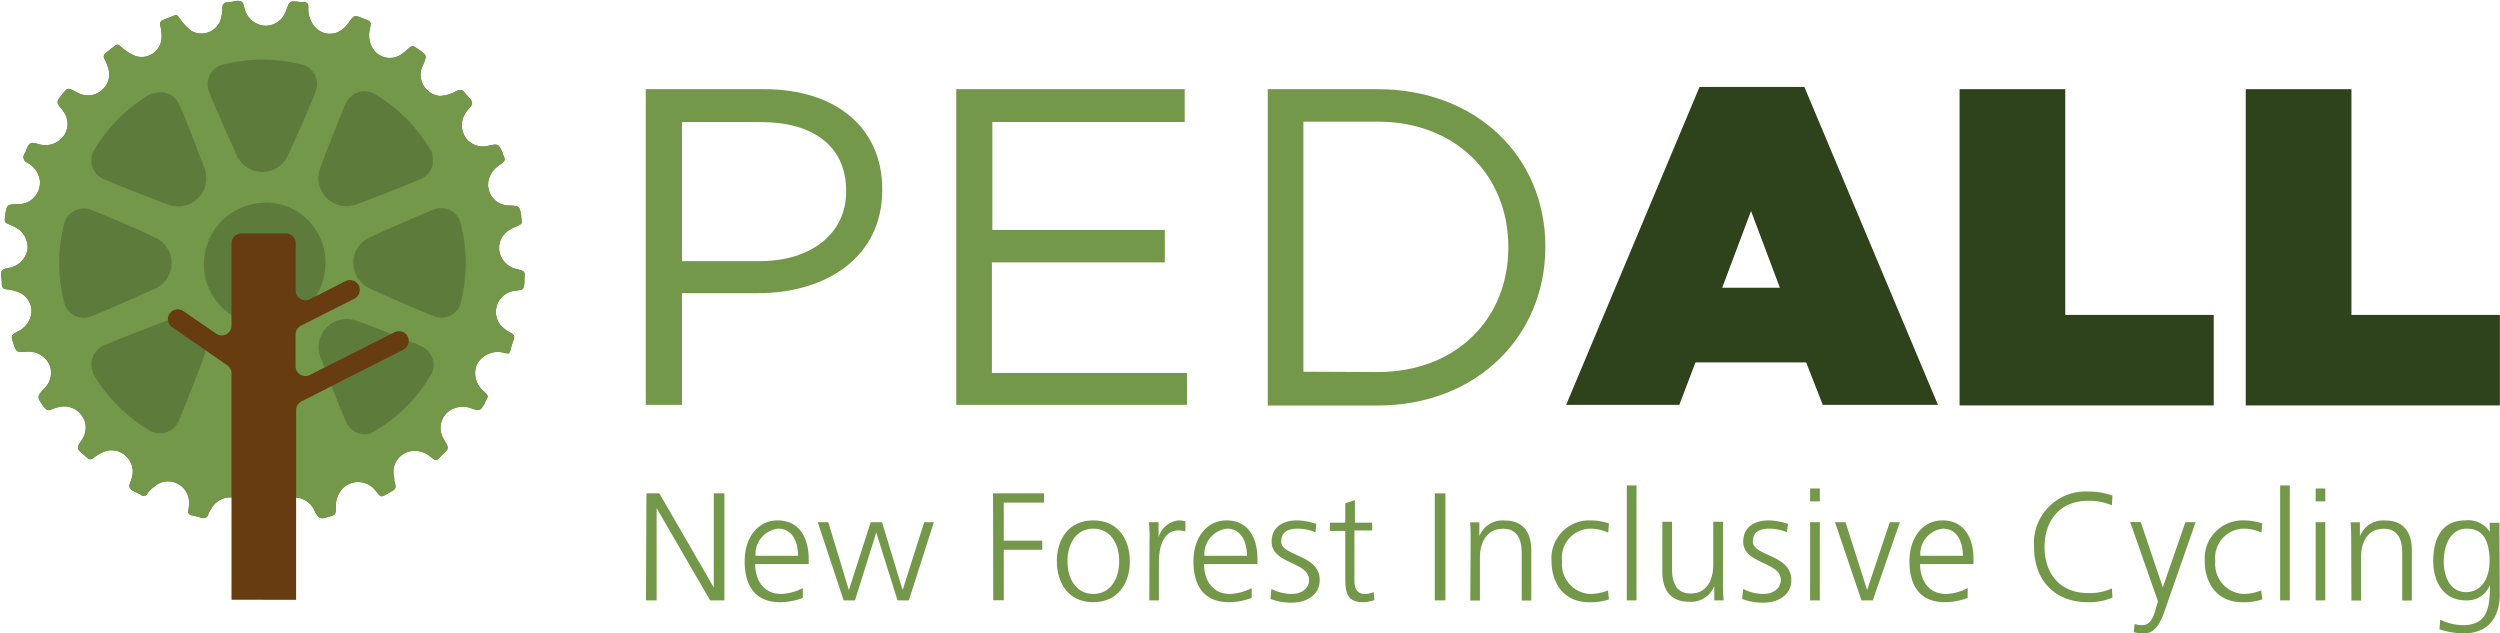
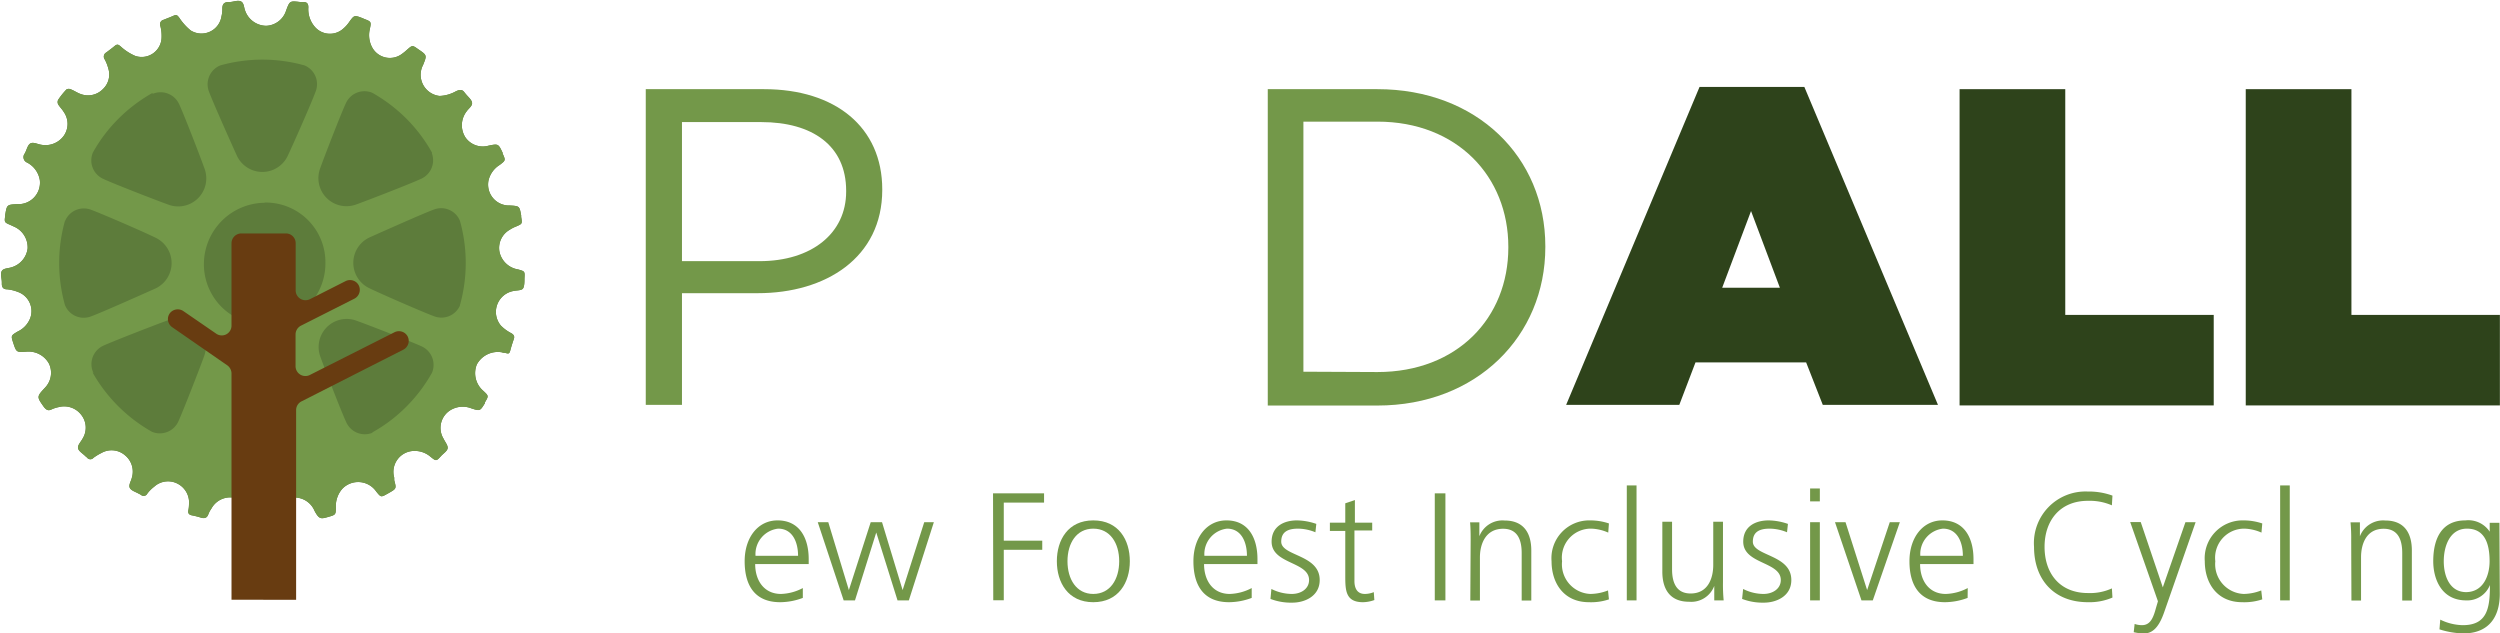
<svg xmlns="http://www.w3.org/2000/svg" id="Layer_1" data-name="Layer 1" viewBox="0 0 220.94 55.98">
  <defs>
    <style>.cls-1{fill:#739849;}.cls-2{fill:#2e431b;}.cls-3{fill:#5d7c3b;}.cls-4{fill:#683c11;}</style>
  </defs>
  <path class="cls-1" d="M251.8,403.1h10.45c6.3,0,10.45,3.35,10.45,8.86V412c0,6-5,9.13-11,9.13H255V431H251.8Zm10.05,15.2c4.63,0,7.66-2.48,7.66-6.14v-.08c0-4-3-6.07-7.5-6.07H255V418.3Z" transform="translate(-194.73 -395.22)" />
-   <path class="cls-1" d="M279.24,403.1h20.19V406h-17v9.54h15.24v2.87H282.39v9.77h17.24V431H279.24Z" transform="translate(-194.73 -395.22)" />
  <path class="cls-1" d="M306.77,403.1h9.69c8.78,0,14.84,6,14.84,13.88v.08c0,7.86-6.06,14-14.84,14h-9.69Zm9.69,25c7.06,0,11.57-4.79,11.57-11v-.08c0-6.18-4.51-11.05-11.57-11.05h-6.54v22.1Z" transform="translate(-194.73 -395.22)" />
  <path class="cls-2" d="M344.93,402.9h9.26L366,431H355.82l-1.47-3.75h-9.78L343.14,431h-10Zm7.1,17.75-2.55-6.78-2.55,6.78Z" transform="translate(-194.73 -395.22)" />
  <path class="cls-2" d="M367.91,403.1h9.34v19.95h13.12v8H367.91Z" transform="translate(-194.73 -395.22)" />
  <path class="cls-2" d="M393.2,403.1h9.34v19.95h13.12v8H393.2Z" transform="translate(-194.73 -395.22)" />
-   <path class="cls-1" d="M251.86,438.82H253l4.81,8.32h0v-8.32h.94v9.46h-1.26l-4.73-8.15h0v8.15h-.94Z" transform="translate(-194.73 -395.22)" />
  <path class="cls-1" d="M265.68,448.06a5.72,5.72,0,0,1-2,.38c-2.29,0-3.14-1.54-3.14-3.62s1.16-3.61,2.91-3.61c1.95,0,2.75,1.57,2.75,3.42v.44h-4.73c0,1.46.79,2.64,2.28,2.64a4.37,4.37,0,0,0,1.93-.52Zm-.42-3.72c0-1.21-.49-2.4-1.76-2.4a2.26,2.26,0,0,0-2,2.4Z" transform="translate(-194.73 -395.22)" />
  <path class="cls-1" d="M275.05,448.28h-1l-1.88-6h0l-1.88,6h-1L267,441.37h.93l1.82,6h0l1.93-6h1l1.82,6h0l1.91-6h.85Z" transform="translate(-194.73 -395.22)" />
  <path class="cls-1" d="M282.49,438.82H287v.82h-3.56V443h3.4v.81h-3.4v4.46h-.93Z" transform="translate(-194.73 -395.22)" />
  <path class="cls-1" d="M291.35,441.21c2.24,0,3.23,1.73,3.23,3.61s-1,3.62-3.23,3.62-3.22-1.74-3.22-3.62S289.12,441.21,291.35,441.21Zm0,6.5c1.49,0,2.29-1.29,2.29-2.89s-.8-2.88-2.29-2.88-2.28,1.29-2.28,2.88S289.86,447.71,291.35,447.71Z" transform="translate(-194.73 -395.22)" />
-   <path class="cls-1" d="M296.32,442.91a11.21,11.21,0,0,0-.06-1.54h.86v1.33h0a2.07,2.07,0,0,1,1.78-1.49,2.47,2.47,0,0,1,.59.08v.89a2.33,2.33,0,0,0-.62-.08c-1.35,0-1.72,1.52-1.72,2.76v3.42h-.85Z" transform="translate(-194.73 -395.22)" />
  <path class="cls-1" d="M305.35,448.06a5.77,5.77,0,0,1-2,.38c-2.29,0-3.15-1.54-3.15-3.62s1.17-3.61,2.92-3.61c1.95,0,2.74,1.57,2.74,3.42v.44h-4.72c0,1.46.78,2.64,2.27,2.64a4.41,4.41,0,0,0,1.94-.52Zm-.42-3.72c0-1.21-.49-2.4-1.76-2.4a2.26,2.26,0,0,0-2,2.4Z" transform="translate(-194.73 -395.22)" />
  <path class="cls-1" d="M307.09,447.27a4.05,4.05,0,0,0,1.8.44c.82,0,1.53-.45,1.53-1.23,0-1.64-3.31-1.39-3.31-3.39,0-1.37,1.11-1.88,2.24-1.88a5.44,5.44,0,0,1,1.71.31l-.08.74a4.11,4.11,0,0,0-1.53-.32c-.88,0-1.49.27-1.49,1.15,0,1.29,3.4,1.12,3.4,3.39,0,1.46-1.37,2-2.41,2a5.08,5.08,0,0,1-1.94-.33Z" transform="translate(-194.73 -395.22)" />
  <path class="cls-1" d="M316,442.1h-1.57v4.47c0,.62.23,1.14.92,1.14a2.09,2.09,0,0,0,.79-.16l.05.7a3.11,3.11,0,0,1-1,.19c-1.52,0-1.57-1-1.57-2.3v-4h-1.36v-.73h1.36V439.7l.85-.29v2H316Z" transform="translate(-194.73 -395.22)" />
  <path class="cls-1" d="M321.53,438.82h.94v9.46h-.94Z" transform="translate(-194.73 -395.22)" />
  <path class="cls-1" d="M324.7,443c0-.52,0-1.06-.05-1.62h.82v1.23h0a2.19,2.19,0,0,1,2.23-1.39c1.71,0,2.36,1.14,2.36,2.65v4.42h-.85v-4.2c0-1.3-.46-2.14-1.64-2.14-1.56,0-2.05,1.37-2.05,2.52v3.82h-.85Z" transform="translate(-194.73 -395.22)" />
  <path class="cls-1" d="M336.86,442.29a4,4,0,0,0-1.48-.35,2.56,2.56,0,0,0-2.6,2.88,2.62,2.62,0,0,0,2.5,2.89,4.38,4.38,0,0,0,1.56-.31l.08.79a4.93,4.93,0,0,1-1.77.25c-2.22,0-3.3-1.69-3.3-3.62a3.34,3.34,0,0,1,3.41-3.61,5.17,5.17,0,0,1,1.66.27Z" transform="translate(-194.73 -395.22)" />
  <path class="cls-1" d="M338.5,438.12h.86v10.16h-.86Z" transform="translate(-194.73 -395.22)" />
  <path class="cls-1" d="M347,446.65a15.08,15.08,0,0,0,.06,1.63h-.83V447h0a2.17,2.17,0,0,1-2.23,1.4c-1.71,0-2.36-1.14-2.36-2.66v-4.41h.86v4.2c0,1.3.46,2.14,1.64,2.14,1.55,0,2-1.37,2-2.52v-3.82H347Z" transform="translate(-194.73 -395.22)" />
  <path class="cls-1" d="M348.78,447.27a4,4,0,0,0,1.8.44c.81,0,1.53-.45,1.53-1.23,0-1.64-3.32-1.39-3.32-3.39,0-1.37,1.11-1.88,2.25-1.88a5.44,5.44,0,0,1,1.7.31l-.08.74a4.07,4.07,0,0,0-1.53-.32c-.88,0-1.49.27-1.49,1.15,0,1.29,3.4,1.12,3.4,3.39,0,1.46-1.37,2-2.41,2a5.11,5.11,0,0,1-1.94-.33Z" transform="translate(-194.73 -395.22)" />
  <path class="cls-1" d="M355.56,439.53h-.86v-1.14h.86Zm-.86,1.84h.86v6.91h-.86Z" transform="translate(-194.73 -395.22)" />
  <path class="cls-1" d="M360.24,448.28h-1l-2.34-6.91h.93l1.91,6h0l2-6h.89Z" transform="translate(-194.73 -395.22)" />
  <path class="cls-1" d="M368.62,448.06a5.78,5.78,0,0,1-2,.38c-2.28,0-3.14-1.54-3.14-3.62s1.17-3.61,2.91-3.61c1.95,0,2.75,1.57,2.75,3.42v.44h-4.72c0,1.46.78,2.64,2.27,2.64a4.41,4.41,0,0,0,1.94-.52Zm-.42-3.72c0-1.21-.49-2.4-1.76-2.4a2.26,2.26,0,0,0-2,2.4Z" transform="translate(-194.73 -395.22)" />
  <path class="cls-1" d="M381.37,439.88a4.94,4.94,0,0,0-2.12-.4c-2.45,0-3.83,1.73-3.83,4.07s1.34,4.08,3.83,4.08a4.62,4.62,0,0,0,2.12-.41l.05.81a5.12,5.12,0,0,1-2.17.41c-3,0-4.76-2-4.76-4.89a4.56,4.56,0,0,1,4.76-4.89,6.07,6.07,0,0,1,2.17.36Z" transform="translate(-194.73 -395.22)" />
  <path class="cls-1" d="M385.87,447.13h0l2-5.76h.9L386,449.3c-.33.95-.82,1.9-1.78,1.9a4,4,0,0,1-.92-.11l.08-.73a1.9,1.9,0,0,0,.64.11c.73,0,1-.61,1.24-1.5l.18-.61-2.45-7h.93Z" transform="translate(-194.73 -395.22)" />
  <path class="cls-1" d="M394.59,442.29a4,4,0,0,0-1.48-.35,2.57,2.57,0,0,0-2.6,2.88,2.63,2.63,0,0,0,2.51,2.89,4.37,4.37,0,0,0,1.55-.31l.09.79a5,5,0,0,1-1.78.25c-2.22,0-3.3-1.69-3.3-3.62a3.35,3.35,0,0,1,3.41-3.61,5.25,5.25,0,0,1,1.67.27Z" transform="translate(-194.73 -395.22)" />
  <path class="cls-1" d="M396.24,438.12h.85v10.16h-.85Z" transform="translate(-194.73 -395.22)" />
-   <path class="cls-1" d="M400.23,439.53h-.85v-1.14h.85Zm-.85,1.84h.85v6.91h-.85Z" transform="translate(-194.73 -395.22)" />
  <path class="cls-1" d="M402.52,443a15,15,0,0,0-.06-1.62h.83v1.23h0a2.2,2.2,0,0,1,2.24-1.39c1.71,0,2.35,1.14,2.35,2.65v4.42h-.85v-4.2c0-1.3-.46-2.14-1.64-2.14-1.55,0-2,1.37-2,2.52v3.82h-.85Z" transform="translate(-194.73 -395.22)" />
  <path class="cls-1" d="M415.65,447.71c0,1.92-.87,3.49-3.24,3.49a7.58,7.58,0,0,1-2.09-.36l.07-.86a4.71,4.71,0,0,0,2,.49c2.2,0,2.39-1.6,2.39-3.55h0a2.15,2.15,0,0,1-2.1,1.36c-2.21,0-2.91-1.93-2.91-3.46,0-2.09.81-3.61,2.84-3.61a2.26,2.26,0,0,1,2.15,1h0v-.79h.86Zm-3-.16c1.55,0,2.1-1.47,2.1-2.73,0-1.66-.49-2.88-2-2.88s-2.05,1.54-2.05,2.88S411.24,447.55,412.69,447.55Z" transform="translate(-194.73 -395.22)" />
  <path class="cls-3" d="M224.41,440c0,.71,0,.71-.66.9s-.81.23-1.22-.53a1.92,1.92,0,0,0-2.59-1,2.16,2.16,0,0,0-1.09,1.57c-.15.64-.15.64-.81.66-.88,0-.88,0-1.08-.8a1.9,1.9,0,0,0-3.55-.63,2.23,2.23,0,0,0-.26.48c-.12.35-.35.42-.68.31a7.19,7.19,0,0,0-.8-.2c-.27-.06-.34-.21-.29-.46a2.42,2.42,0,0,0,.05-.47,1.87,1.87,0,0,0-1-1.86,1.82,1.82,0,0,0-2.07.26,3.2,3.2,0,0,0-.61.61.36.36,0,0,1-.57.11,1.4,1.4,0,0,0-.17-.09c-.29-.17-.69-.28-.81-.53s.11-.58.18-.88a1.86,1.86,0,0,0-.61-2,1.81,1.81,0,0,0-2.07-.2,4.63,4.63,0,0,0-.71.43.36.36,0,0,1-.55,0,.93.93,0,0,0-.15-.13c-.23-.24-.6-.44-.66-.71s.24-.56.39-.84a1.83,1.83,0,0,0-.11-2.12,1.9,1.9,0,0,0-2-.68,2.82,2.82,0,0,0-.64.21c-.31.15-.47,0-.65-.21-.65-.92-.66-.91.09-1.72a1.89,1.89,0,0,0,.35-2.12,2.06,2.06,0,0,0-2-1.06c-.88.06-.88.06-1.16-.78v0c-.21-.64-.21-.64.39-1a2.17,2.17,0,0,0,1.11-1.18,1.8,1.8,0,0,0-1.09-2.32,3.56,3.56,0,0,0-.95-.23c-.31,0-.46-.15-.47-.46,0-.05,0-.1,0-.16,0-.34-.15-.75,0-1s.57-.23.87-.33a2,2,0,0,0,1.41-1.65,2,2,0,0,0-1.22-1.95l-.28-.13c-.56-.24-.56-.24-.48-.83,0,0,0,0,0-.07.15-.9.15-.9,1.06-.95a1.9,1.9,0,0,0,2-2.12,2.14,2.14,0,0,0-1.12-1.55.52.52,0,0,1-.21-.81c.17-.3.24-.73.49-.88s.63.06.95.11a2,2,0,0,0,2-.78,1.82,1.82,0,0,0,0-2.12c-.14-.24-.35-.43-.49-.67a.44.44,0,0,1,0-.4,6.48,6.48,0,0,1,.74-.92.44.44,0,0,1,.39,0c.31.12.58.32.89.42a1.84,1.84,0,0,0,1.94-.45,1.77,1.77,0,0,0,.47-1.82,3.5,3.5,0,0,0-.32-.81.41.41,0,0,1,.14-.6c.25-.19.51-.38.75-.58s.35-.1.54.06a4.59,4.59,0,0,0,1.27.82,1.76,1.76,0,0,0,2.33-1.65,3.51,3.51,0,0,0-.11-1,.4.4,0,0,1,.29-.54c.29-.12.59-.23.88-.36s.36,0,.51.19a5,5,0,0,0,1,1.11,1.79,1.79,0,0,0,2.72-1.23,2.79,2.79,0,0,0,.08-.7c0-.38.14-.56.51-.58l.12,0c.33,0,.71-.19,1-.06s.27.53.38.81a2,2,0,0,0,1.87,1.35,1.93,1.93,0,0,0,1.76-1.36c.32-.85.32-.85,1.25-.74a2.51,2.51,0,0,0,.27,0c.33,0,.45.16.44.5a2.36,2.36,0,0,0,.59,1.71,1.76,1.76,0,0,0,2.52.12,2.91,2.91,0,0,0,.47-.52c.48-.67.47-.67,1.24-.37l.11.05c.64.25.64.25.5.92a2.28,2.28,0,0,0,.18,1.54,1.78,1.78,0,0,0,2.67.63,4.7,4.7,0,0,0,.43-.35c.49-.43.48-.43,1-.06.78.53.78.53.43,1.39a1.88,1.88,0,0,0,1.46,2.74,3.2,3.2,0,0,0,1.44-.41c.36-.17.58-.18.79.14l.08.09c.2.26.53.51.56.79s-.31.5-.48.75a2,2,0,0,0-.11,2.3,1.87,1.87,0,0,0,2.06.73c.85-.17.85-.17,1.23.63a.25.25,0,0,0,0,.07c.27.6.27.6-.25,1a2.2,2.2,0,0,0-1,1.39,1.85,1.85,0,0,0,1.89,2.2c.85.05.85.05,1,.89l0,.12c.1.62.1.61-.46.85a3,3,0,0,0-.56.29,1.85,1.85,0,0,0-.91,1.88,2,2,0,0,0,1.65,1.62c.6.17.61.16.57.79,0,.3,0,.68-.12.88s-.53.17-.81.23A1.88,1.88,0,0,0,239,424a3.62,3.62,0,0,0,.92.67c.23.14.3.28.22.51s-.22.65-.31,1-.19.29-.41.24-.21,0-.31-.06a2.11,2.11,0,0,0-2.24,1.07,2.06,2.06,0,0,0,.58,2.34c.47.44.47.44.14,1l0,.07c-.44.72-.44.72-1.23.46a2.07,2.07,0,0,0-1.62.06,1.84,1.84,0,0,0-.8,2.65c.13.28.39.58.35.83s-.37.45-.58.68c-.43.47-.43.47-.94.06a2.14,2.14,0,0,0-1.42-.51,1.85,1.85,0,0,0-1.78,2.36c0,.07,0,.15,0,.23.2.74.2.74-.48,1.13l-.11.06c-.58.33-.58.33-1-.19a1.94,1.94,0,0,0-3-.24A2.32,2.32,0,0,0,224.41,440Z" transform="translate(-194.73 -395.22)" />
  <path class="cls-1" d="M224.41,440c0,.71,0,.71-.66.9s-.81.23-1.22-.53a1.92,1.92,0,0,0-2.59-1,2.16,2.16,0,0,0-1.09,1.57c-.15.64-.15.64-.81.66-.88,0-.88,0-1.08-.8a1.9,1.9,0,0,0-3.55-.63,2.23,2.23,0,0,0-.26.48c-.12.35-.35.42-.68.31a7.19,7.19,0,0,0-.8-.2c-.27-.06-.34-.21-.29-.46a2.42,2.42,0,0,0,.05-.47,1.87,1.87,0,0,0-1-1.86,1.82,1.82,0,0,0-2.07.26,3.2,3.2,0,0,0-.61.61.36.36,0,0,1-.57.11,1.4,1.4,0,0,0-.17-.09c-.29-.17-.69-.28-.81-.53s.11-.58.18-.88a1.86,1.86,0,0,0-.61-2,1.81,1.81,0,0,0-2.07-.2,4.63,4.63,0,0,0-.71.43.36.36,0,0,1-.55,0,.93.93,0,0,0-.15-.13c-.23-.24-.6-.44-.66-.71s.24-.56.39-.84a1.83,1.83,0,0,0-.11-2.12,1.9,1.9,0,0,0-2-.68,2.82,2.82,0,0,0-.64.21c-.31.15-.47,0-.65-.21-.65-.92-.66-.91.09-1.72a1.89,1.89,0,0,0,.35-2.12,2.06,2.06,0,0,0-2-1.06c-.88.06-.88.06-1.16-.78v0c-.21-.64-.21-.64.39-1a2.17,2.17,0,0,0,1.11-1.18,1.8,1.8,0,0,0-1.09-2.32,3.56,3.56,0,0,0-.95-.23c-.31,0-.46-.15-.47-.46,0-.05,0-.1,0-.16,0-.34-.15-.75,0-1s.57-.23.87-.33a2,2,0,0,0,1.41-1.65,2,2,0,0,0-1.22-1.95l-.28-.13c-.56-.24-.56-.24-.48-.83,0,0,0,0,0-.07.15-.9.15-.9,1.06-.95a1.9,1.9,0,0,0,2-2.12,2.14,2.14,0,0,0-1.12-1.55.52.52,0,0,1-.21-.81c.17-.3.24-.73.49-.88s.63.06.95.11a2,2,0,0,0,2-.78,1.82,1.82,0,0,0,0-2.12c-.14-.24-.35-.43-.49-.67a.44.44,0,0,1,0-.4,6.48,6.48,0,0,1,.74-.92.44.44,0,0,1,.39,0c.31.12.58.32.89.42a1.84,1.84,0,0,0,1.94-.45,1.77,1.77,0,0,0,.47-1.82,3.5,3.5,0,0,0-.32-.81.41.41,0,0,1,.14-.6c.25-.19.51-.38.75-.58s.35-.1.54.06a4.59,4.59,0,0,0,1.27.82,1.76,1.76,0,0,0,2.33-1.65,3.51,3.51,0,0,0-.11-1,.4.4,0,0,1,.29-.54c.29-.12.59-.23.88-.36s.36,0,.51.19a5,5,0,0,0,1,1.11,1.79,1.79,0,0,0,2.72-1.23,2.79,2.79,0,0,0,.08-.7c0-.38.14-.56.51-.58l.12,0c.33,0,.71-.19,1-.06s.27.53.38.81a2,2,0,0,0,1.87,1.35,1.93,1.93,0,0,0,1.76-1.36c.32-.85.32-.85,1.25-.74a2.51,2.51,0,0,0,.27,0c.33,0,.45.16.44.5a2.36,2.36,0,0,0,.59,1.71,1.76,1.76,0,0,0,2.52.12,2.91,2.91,0,0,0,.47-.52c.48-.67.47-.67,1.24-.37l.11.05c.64.25.64.25.5.92a2.28,2.28,0,0,0,.18,1.54,1.78,1.78,0,0,0,2.67.63,4.7,4.7,0,0,0,.43-.35c.49-.43.48-.43,1-.06.78.53.78.53.43,1.39a1.88,1.88,0,0,0,1.46,2.74,3.2,3.2,0,0,0,1.44-.41c.36-.17.58-.18.79.14l.08.09c.2.26.53.51.56.79s-.31.5-.48.75a2,2,0,0,0-.11,2.3,1.87,1.87,0,0,0,2.06.73c.85-.17.85-.17,1.23.63a.25.25,0,0,0,0,.07c.27.6.27.6-.25,1a2.2,2.2,0,0,0-1,1.39,1.85,1.85,0,0,0,1.89,2.2c.85.05.85.05,1,.89l0,.12c.1.62.1.61-.46.85a3,3,0,0,0-.56.29,1.85,1.85,0,0,0-.91,1.88,2,2,0,0,0,1.65,1.62c.6.17.61.16.57.79,0,.3,0,.68-.12.88s-.53.17-.81.23A1.88,1.88,0,0,0,239,424a3.62,3.62,0,0,0,.92.67c.23.14.3.28.22.51s-.22.65-.31,1-.19.29-.41.24-.21,0-.31-.06a2.11,2.11,0,0,0-2.24,1.07,2.06,2.06,0,0,0,.58,2.34c.47.44.47.44.14,1l0,.07c-.44.72-.44.72-1.23.46a2.07,2.07,0,0,0-1.62.06,1.84,1.84,0,0,0-.8,2.65c.13.28.39.58.35.83s-.37.45-.58.68c-.43.47-.43.47-.94.06a2.14,2.14,0,0,0-1.42-.51,1.85,1.85,0,0,0-1.78,2.36c0,.07,0,.15,0,.23.2.74.2.74-.48,1.13l-.11.06c-.58.33-.58.33-1-.19a1.94,1.94,0,0,0-3-.24A2.32,2.32,0,0,0,224.41,440Zm-6.3-26.86a5.43,5.43,0,0,0-5.36,5.47,5.32,5.32,0,0,0,5.41,5.29,5.41,5.41,0,0,0,5.33-5.45A5.28,5.28,0,0,0,218.11,413.12ZM221.64,401a13.82,13.82,0,0,0-7.44,0,1.8,1.8,0,0,0-1,2.32c.31.85,2,4.64,2.48,5.69a2.48,2.48,0,0,0,4.47,0c.5-1.05,2.17-4.84,2.47-5.69A1.79,1.79,0,0,0,221.64,401Zm13.74,21.18a13.82,13.82,0,0,0,0-7.44,1.79,1.79,0,0,0-2.31-1c-.86.31-4.65,2-5.7,2.47a2.48,2.48,0,0,0,0,4.48c1,.49,4.84,2.16,5.7,2.47A1.79,1.79,0,0,0,235.38,422.22Zm-34.91-7.44a13.82,13.82,0,0,0,0,7.44,1.79,1.79,0,0,0,2.31,1c.86-.31,4.65-2,5.7-2.47a2.48,2.48,0,0,0,0-4.48c-1-.5-4.84-2.16-5.7-2.47A1.79,1.79,0,0,0,200.47,414.78Zm27.17,18.69a13.4,13.4,0,0,0,3-2.27,13.71,13.71,0,0,0,2.27-3,1.8,1.8,0,0,0-.94-2.34c-.82-.38-4.68-1.88-5.77-2.27a2.48,2.48,0,0,0-3.17,3.16c.39,1.09,1.89,4.95,2.28,5.78A1.8,1.8,0,0,0,227.64,433.47Zm-19.43-30a14,14,0,0,0-3,2.27,13.4,13.4,0,0,0-2.27,3,1.79,1.79,0,0,0,.94,2.34c.82.39,4.68,1.89,5.77,2.28a2.48,2.48,0,0,0,3.17-3.16c-.39-1.1-1.9-5-2.28-5.78A1.8,1.8,0,0,0,208.21,403.52Zm24.69,5.26a13.71,13.71,0,0,0-2.27-3,14,14,0,0,0-3-2.27,1.8,1.8,0,0,0-2.34.94c-.39.82-1.89,4.68-2.28,5.78a2.48,2.48,0,0,0,3.17,3.16c1.09-.39,4.95-1.89,5.77-2.28A1.79,1.79,0,0,0,232.9,408.78Zm-30,19.43a13.84,13.84,0,0,0,5.26,5.26,1.8,1.8,0,0,0,2.34-.93c.38-.83,1.89-4.69,2.28-5.78a2.48,2.48,0,0,0-3.17-3.16c-1.09.39-4.95,1.89-5.77,2.27A1.8,1.8,0,0,0,203,428.21Z" transform="translate(-194.73 -395.22)" />
  <path class="cls-4" d="M215.19,448.22v-20a.89.89,0,0,0-.37-.71l-4.88-3.38a.87.87,0,0,1-.22-1.2h0a.88.88,0,0,1,1.21-.22l2.91,2a.86.86,0,0,0,1.35-.71v-7.29a.87.87,0,0,1,.86-.86H220a.86.86,0,0,1,.86.86v4.18a.87.87,0,0,0,1.26.77l3.16-1.6a.87.87,0,0,1,1.16.39h0a.88.88,0,0,1-.38,1.16L221.33,424a.88.88,0,0,0-.48.77v2.82a.87.87,0,0,0,1.26.77l7.49-3.78a.87.87,0,0,1,1.16.38h0a.87.87,0,0,1-.38,1.16l-9,4.57a.86.86,0,0,0-.48.77v16.77Z" transform="translate(-194.73 -395.22)" />
</svg>